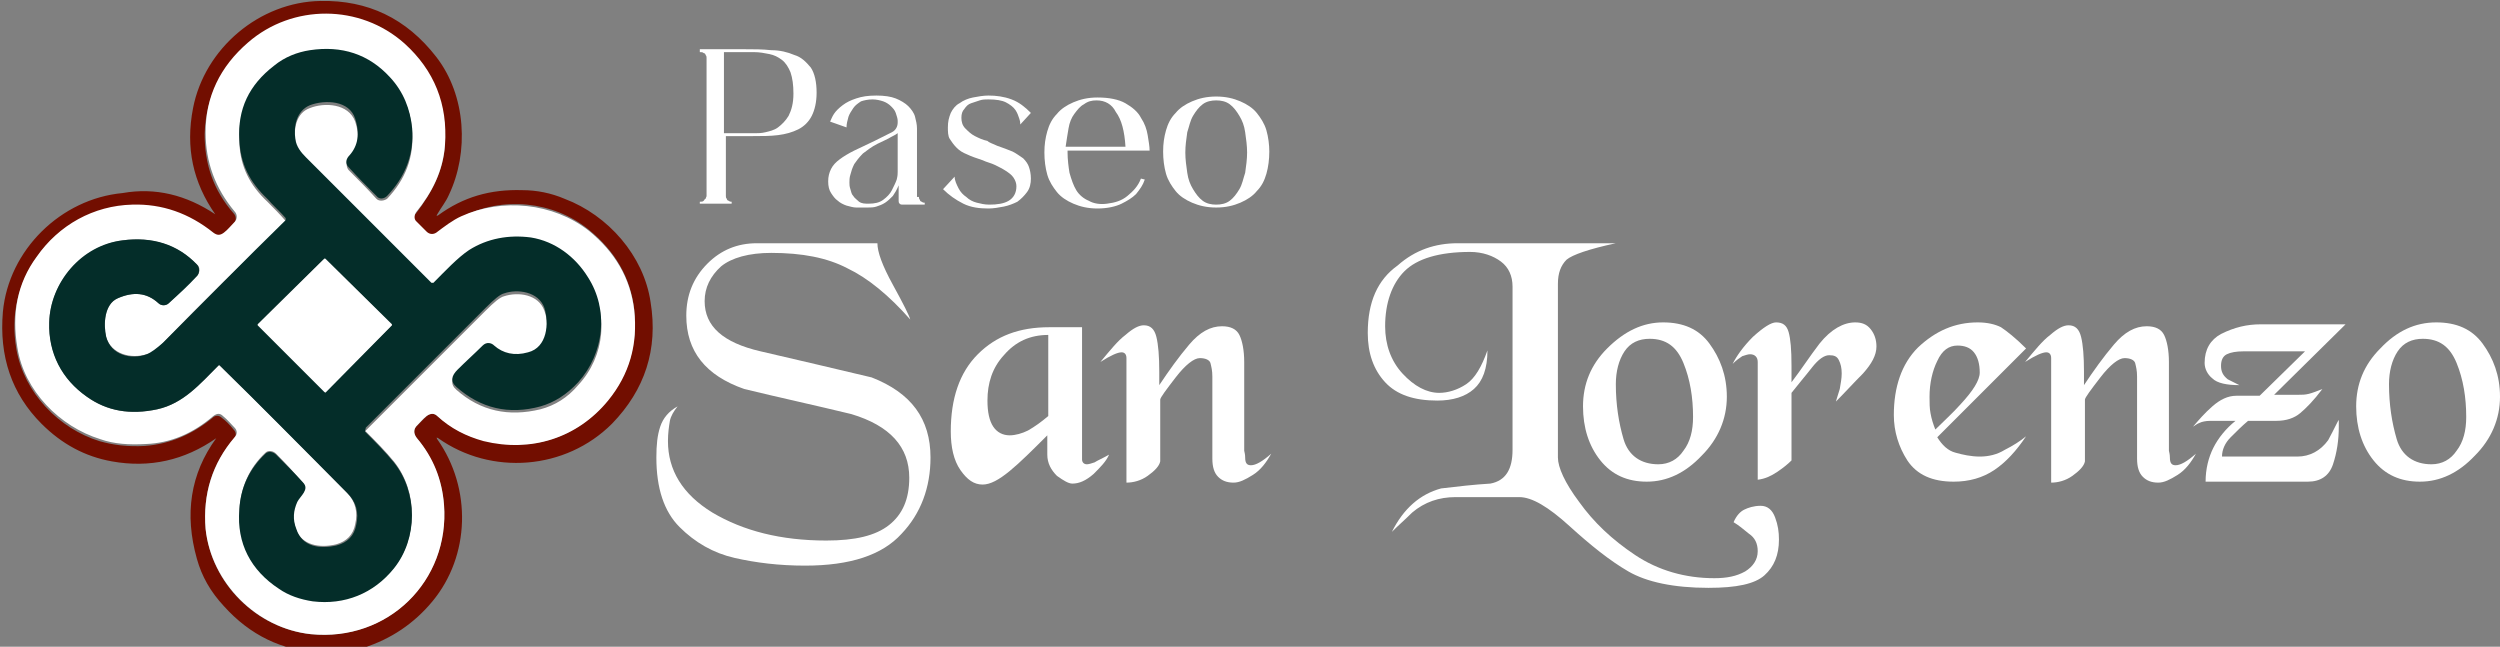
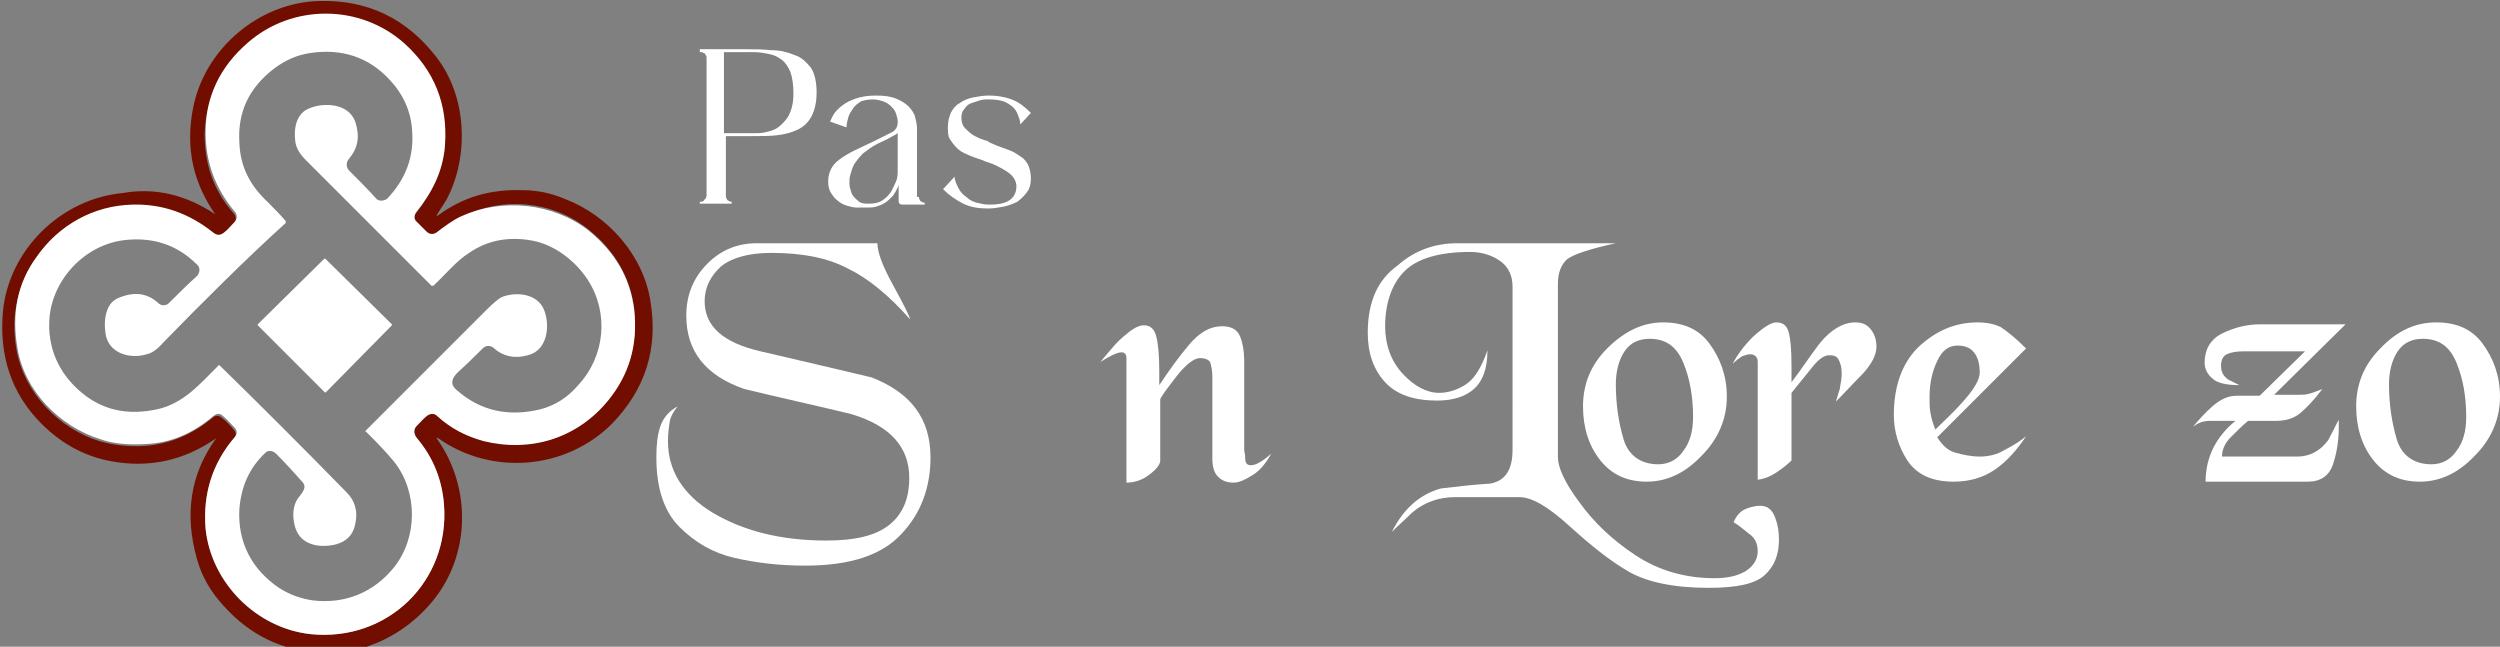
<svg xmlns="http://www.w3.org/2000/svg" version="1.1" id="Layer_1" x="0px" y="0px" viewBox="0 0 259 67" style="enable-background:new 0 0 259 67;" xml:space="preserve">
  <rect x="0" y="0" width="259" height="67" fill="#808080" stroke="none" />
  <style type="text/css">
	.st0{fill:#720E00;}
	.st1{fill:#FFFFFF;}
	.st2{fill:#042D29;}
</style>
  <g>
    <g>
      <path class="st0" d="M22.3,22.2c-2.3-3.3-3.1-6.9-2.3-11c1.2-6.2,6.9-11,13.2-11.1c4.9-0.1,8.9,1.8,12,5.8c3.1,4,3.4,9.9,1.3,14.3    c-0.3,0.7-0.8,1.3-1.2,2c-0.1,0.2-0.1,0.2,0.1,0.1c2.6-1.9,5.4-2.7,8.7-2.6c1.5,0,3,0.3,4.4,0.9c4.5,1.7,8.2,5.9,8.9,10.7    c0.8,4.9-0.6,9.1-4,12.6c-4.8,4.8-12.5,5.4-18,1.5c-0.2-0.1-0.2-0.1-0.1,0.1c3.6,5.1,3.4,12.1-0.5,16.8c-1.9,2.3-4.3,3.9-7.1,4.8    c-1.4,0.4-3,0.6-4.6,0.5c-3.9-0.2-7.2-1.8-9.9-4.8c-1.4-1.5-2.3-3.1-2.8-4.9c-1.3-4.6-0.7-8.8,2-12.5c0-0.1,0-0.1,0,0    c-3.3,2.3-6.9,3.1-10.8,2.4c-2.8-0.5-5.2-1.8-7.3-3.9c-3.1-3.1-4.4-7-4-11.6c0.6-6.4,6-11.7,12.4-12.3    C16.1,19.4,19.3,20.2,22.3,22.2C22.3,22.3,22.3,22.3,22.3,22.2z M45.3,43.1c1.4,1.2,3,2.1,4.8,2.5c4.9,1.3,9.7-0.2,12.9-4.2    c2.2-2.7,3.1-5.9,2.7-9.4c-0.4-3.3-2-6-4.7-8.2c-3.7-3-9-3.5-13.2-1.3c-0.9,0.5-1.8,1.1-2.6,1.7c-0.3,0.2-0.7,0.2-1-0.1l-1.1-1.1    c-0.3-0.3-0.3-0.6,0-0.9c1.6-2.1,2.8-4.3,3-7C46.3,11,45,7.4,41.8,4.7c-4.6-4.1-11.6-4.1-16.2-0.1c-2.8,2.5-4.3,5.6-4.4,9.3    c0,3.1,0.9,5.8,3,8.2c0.3,0.3,0.3,0.8,0,1.1c-0.3,0.4-0.7,0.7-1.1,1.1c-0.3,0.3-0.7,0.3-1.1,0c-2.5-2-5.3-3-8.4-2.9    c-4,0.1-7.6,2-9.9,5.4c-1.9,2.8-2.6,5.9-2,9.4c0.8,4.5,4.4,8.2,8.6,9.5c1.4,0.4,2.9,0.6,4.7,0.5c2.5-0.2,4.8-1.1,7-2.9    c0.3-0.3,0.7-0.3,1,0c0.4,0.3,0.8,0.7,1.2,1.2c0.3,0.3,0.3,0.7,0,1C22,48,21,51.2,21.3,54.8c0.6,5.7,5.3,10.3,10.9,10.9    c8,0.8,14.4-5.6,13.8-13.4c-0.2-2.6-1.2-4.9-2.8-6.9c-0.3-0.3-0.4-0.8-0.1-1.2c0.4-0.4,0.7-0.7,1.1-1.1    C44.6,42.8,45,42.8,45.3,43.1z" />
      <path class="st1" d="M45.3,43.1c-0.3-0.3-0.7-0.3-1.1,0c-0.4,0.3-0.7,0.7-1.1,1.1c-0.3,0.4-0.2,0.8,0.1,1.2c1.7,2,2.6,4.3,2.8,6.9    c0.6,7.9-5.8,14.2-13.8,13.4c-5.6-0.6-10.3-5.3-10.9-10.9C21,51.2,22,48,24.3,45.3c0.3-0.3,0.3-0.7,0-1c-0.4-0.4-0.7-0.8-1.2-1.2    c-0.3-0.3-0.6-0.3-1,0c-2.1,1.8-4.4,2.8-7,2.9c-1.7,0.1-3.3,0-4.7-0.5c-4.2-1.3-7.9-5-8.6-9.5c-0.6-3.5,0-6.7,2-9.4    c2.3-3.3,5.9-5.3,9.9-5.4c3.1-0.1,5.9,0.9,8.4,2.9c0.4,0.3,0.7,0.3,1.1,0c0.4-0.3,0.7-0.7,1.1-1.1c0.3-0.3,0.3-0.8,0-1.1    c-2-2.4-3-5.1-3-8.2c0-3.7,1.5-6.8,4.4-9.3c4.6-4,11.6-4,16.2,0.1c3.1,2.8,4.5,6.3,4.2,10.5c-0.2,2.7-1.3,4.9-3,7    c-0.2,0.3-0.2,0.7,0,0.9l1.1,1.1c0.3,0.3,0.7,0.3,1,0.1c0.8-0.6,1.7-1.3,2.6-1.7C52,20.5,57.3,21,61,23.9c2.7,2.2,4.3,4.9,4.7,8.2    c0.4,3.6-0.5,6.7-2.7,9.4c-3.2,3.9-8,5.4-12.9,4.2C48.3,45.2,46.7,44.4,45.3,43.1z M37.9,44.6c4.1-4.1,8.2-8.2,12.4-12.4    c0.9-0.9,1.5-1.4,1.9-1.5c1.5-0.5,3.6-0.2,4.2,1.5c0.6,1.6,0.3,4.1-1.7,4.6c-1.4,0.4-2.6,0.1-3.5-0.7c-0.3-0.3-0.8-0.4-1.2,0    c-0.8,0.8-1.6,1.6-2.6,2.5c-0.6,0.6-0.8,1.2-0.1,1.8c2.5,2.2,5.4,2.8,8.7,2c1.5-0.4,2.8-1.2,3.9-2.5c2.8-3,3.2-7.5,1-10.9    c-1.3-2-3.5-3.7-5.9-4.1c-2.4-0.4-4.5,0-6.4,1.3c-1.3,0.8-2.5,2.3-3.7,3.4c0,0-0.1,0-0.2,0c-4.4-4.4-8.7-8.7-13-13    c-0.6-0.6-1-1.2-1.1-1.9c-0.2-1.4,0.1-3,1.5-3.5c1.5-0.6,4-0.5,4.7,1.4c0.5,1.5,0.3,2.7-0.6,3.8c-0.3,0.3-0.4,0.8-0.1,1.2    c1,1,2,2,2.9,3c0.3,0.3,0.8,0.2,1.1,0c1.9-2,2.8-4.3,2.6-7c-0.1-2-0.9-3.8-2.3-5.3c-2.2-2.4-5-3.3-8.3-2.8    c-1.3,0.2-2.5,0.7-3.7,1.6c-2.6,2-3.8,4.5-3.6,7.7c0.1,2.5,1.1,4.4,2.9,6.1c0.6,0.6,1.3,1.3,1.9,2c0,0,0,0.1,0,0.2    C25.3,27,21,31.3,16.9,35.5c-0.6,0.7-1.2,1.1-1.7,1.2c-1.6,0.5-3.7,0-4.2-1.8c-0.3-1.3-0.2-3.4,1.2-4c1.6-0.7,3-0.6,4.2,0.5    c0.3,0.3,0.8,0.3,1.1,0c0.9-0.9,1.9-1.9,2.9-2.8c0.3-0.3,0.4-0.9,0-1.2c-2.1-2.1-4.7-2.9-7.7-2.5c-4.2,0.6-7.5,4.4-7.6,8.5    C5,36.5,6.4,39.2,9,41.1c2.1,1.5,4.5,1.9,7.3,1.3c2.7-0.6,4.4-2.6,6.3-4.5c0.1-0.1,0.1-0.1,0.2,0C27,42,31.4,46.4,35.9,51    c0.9,0.9,1.2,2,0.9,3.3c-0.2,1.1-0.9,1.8-2,2.1c-1.7,0.4-3.6,0.1-4.2-1.7c-0.3-1-0.3-2,0.1-2.8c0.3-0.6,1.3-1.3,0.6-2    C30.5,49,29.6,48,28.6,47c-0.3-0.3-0.8-0.4-1.1-0.1c-1.7,1.6-2.5,3.5-2.7,5.8c-0.2,3.5,1.3,6.3,4.1,8.2c1.1,0.7,2.2,1.1,3.5,1.3    c3.3,0.4,6.3-0.8,8.4-3.4c2.5-3.1,2.5-7.9,0-11c-0.9-1.1-1.9-2.1-2.9-3.1C37.8,44.7,37.8,44.7,37.9,44.6z" />
-       <path class="st2" d="M37.9,44.8c1,1,2,2,2.9,3.1c2.5,3.1,2.5,7.9,0,11c-2.1,2.6-5.1,3.8-8.4,3.4c-1.3-0.2-2.5-0.6-3.5-1.3    c-2.9-1.9-4.4-4.7-4.1-8.2c0.1-2.2,1-4.2,2.7-5.8c0.3-0.3,0.8-0.2,1.1,0.1c1,1,1.9,1.9,2.8,2.9c0.7,0.7-0.3,1.4-0.6,2    c-0.4,0.9-0.5,1.8-0.1,2.8c0.6,1.9,2.5,2.1,4.2,1.7c1.1-0.3,1.8-1,2-2.1c0.3-1.3,0-2.4-0.9-3.3c-4.6-4.6-8.9-9-13.2-13.2    c-0.1-0.1-0.1-0.1-0.2,0c-1.9,1.9-3.6,3.9-6.3,4.5c-2.8,0.6-5.2,0.2-7.3-1.3c-2.6-1.8-4-4.5-3.9-7.7c0.1-4.1,3.3-8,7.6-8.5    c3.1-0.4,5.7,0.4,7.7,2.5c0.3,0.3,0.3,0.9,0,1.2c-0.9,1-1.9,1.9-2.9,2.8c-0.3,0.3-0.8,0.3-1.1,0c-1.2-1.1-2.6-1.2-4.2-0.5    c-1.4,0.6-1.5,2.7-1.2,4c0.5,1.9,2.6,2.4,4.2,1.8c0.5-0.2,1-0.6,1.7-1.2c4.2-4.2,8.4-8.5,12.7-12.7c0,0,0-0.1,0-0.2    c-0.6-0.7-1.3-1.3-1.9-2c-1.8-1.7-2.8-3.6-2.9-6.1c-0.2-3.2,1-5.7,3.6-7.7c1.1-0.9,2.4-1.4,3.7-1.6c3.3-0.5,6.1,0.4,8.3,2.8    c1.4,1.5,2.1,3.3,2.3,5.3c0.2,2.7-0.7,5-2.6,7c-0.3,0.3-0.8,0.4-1.1,0c-1-1-1.9-1.9-2.9-3c-0.4-0.4-0.2-0.9,0.1-1.2    c0.9-1,1.1-2.3,0.6-3.8c-0.6-1.9-3.1-2-4.7-1.4c-1.4,0.6-1.7,2.2-1.5,3.5c0.1,0.8,0.6,1.4,1.1,1.9c4.3,4.3,8.6,8.6,13,13    c0,0,0.1,0,0.2,0c1.2-1.2,2.5-2.6,3.7-3.4c1.9-1.2,4.1-1.6,6.4-1.3c2.5,0.4,4.6,2,5.9,4.1c2.2,3.4,1.7,7.9-1,10.9    c-1.2,1.3-2.5,2.1-3.9,2.5c-3.3,0.9-6.2,0.2-8.7-2c-0.7-0.6-0.5-1.2,0.1-1.8c0.9-0.9,1.8-1.7,2.6-2.5c0.4-0.4,0.9-0.3,1.2,0    c0.9,0.8,2.1,1.1,3.5,0.7c2-0.5,2.2-3,1.7-4.6c-0.6-1.7-2.8-2-4.2-1.5c-0.4,0.1-1,0.6-1.9,1.5c-4.2,4.2-8.3,8.3-12.4,12.4    C37.8,44.7,37.8,44.7,37.9,44.8z M33.6,40.6c0,0,0.1,0,0.1,0l0,0l6.9-6.9c0,0,0-0.1,0-0.1l0,0l-6.9-6.8c0,0-0.1,0-0.1,0l-6.9,6.8    c0,0,0,0.1,0,0.1L33.6,40.6z" />
      <path class="st1" d="M33.6,40.6l-6.9-6.9c0,0,0-0.1,0-0.1l6.9-6.8c0,0,0.1,0,0.1,0l6.9,6.8c0,0,0,0.1,0,0.1l0,0l-6.8,6.9    C33.7,40.7,33.7,40.7,33.6,40.6L33.6,40.6z" />
    </g>
    <g>
      <g>
        <path class="st1" d="M77.2,5.1c0.9,0,1.8,0,2.7,0.1c0.9,0,1.7,0.2,2.4,0.5C83,5.9,83.5,6.4,84,7c0.4,0.6,0.6,1.5,0.6,2.6     c0,1-0.2,1.8-0.5,2.4c-0.3,0.6-0.8,1.1-1.4,1.4c-0.6,0.3-1.3,0.5-2.1,0.6c-0.8,0.1-1.7,0.1-2.6,0.1h-2.8l0,6.2     c0,0.1,0,0.2,0.1,0.3c0,0.1,0.1,0.2,0.2,0.2c0.1,0.1,0.2,0.1,0.3,0.1v0.2h-3.3v-0.2c0.2,0,0.3,0,0.4-0.1c0.1-0.1,0.1-0.2,0.2-0.2     c0-0.1,0.1-0.2,0.1-0.3V6c0-0.1,0-0.2-0.1-0.3c0-0.1-0.1-0.2-0.2-0.2c-0.1-0.1-0.2-0.1-0.4-0.1V5.1H77.2z M78.3,13.8     c0.2,0,0.6,0,1-0.1c0.4-0.1,0.9-0.2,1.3-0.5c0.4-0.3,0.8-0.7,1.1-1.2c0.3-0.6,0.5-1.3,0.5-2.3c0-0.9-0.1-1.6-0.3-2.2     c-0.2-0.5-0.5-1-0.9-1.3c-0.4-0.3-0.8-0.5-1.3-0.6c-0.5-0.1-1-0.2-1.6-0.2h-3.1v8.4H78.3z" />
        <path class="st1" d="M95.2,20.4c0,0.1,0,0.2,0.1,0.3c0,0.1,0.1,0.2,0.2,0.2c0.1,0.1,0.2,0.1,0.3,0.1v0.2h-2.3     c-0.1,0-0.2,0-0.3-0.1c-0.1-0.1-0.1-0.2-0.1-0.3v-1.6c-0.2,0.5-0.4,0.8-0.6,1.1c-0.3,0.3-0.5,0.5-0.8,0.7     c-0.3,0.2-0.6,0.3-0.9,0.4c-0.3,0.1-0.6,0.1-0.9,0.1c0,0-0.2,0-0.4,0c-0.2,0-0.5,0-0.8,0c-0.3,0-0.6-0.1-1-0.2     c-0.3-0.1-0.7-0.3-0.9-0.5c-0.3-0.2-0.5-0.5-0.7-0.8c-0.2-0.3-0.3-0.7-0.3-1.2c0-0.5,0.1-0.9,0.3-1.3c0.2-0.4,0.5-0.7,0.9-1     c0.4-0.3,0.9-0.6,1.5-0.9c0.6-0.3,1.3-0.6,2.1-1c0.8-0.4,1.4-0.7,1.8-0.9c0.4-0.2,0.6-0.6,0.6-1v-0.2c0-0.2-0.1-0.5-0.2-0.8     c-0.1-0.3-0.3-0.5-0.5-0.7c-0.2-0.2-0.5-0.4-0.8-0.5c-0.3-0.1-0.7-0.2-1.1-0.2c-0.5,0-0.9,0.1-1.2,0.2c-0.3,0.2-0.6,0.4-0.8,0.7     c-0.2,0.3-0.4,0.6-0.5,0.9c-0.1,0.4-0.2,0.7-0.2,1.1l-1.7-0.6c0.1-0.2,0.2-0.5,0.4-0.8c0.2-0.3,0.5-0.6,0.9-0.9     c0.4-0.3,0.8-0.5,1.4-0.7c0.6-0.2,1.2-0.3,2.1-0.3c0.8,0,1.5,0.1,2,0.3c0.5,0.2,1,0.5,1.3,0.8c0.3,0.3,0.6,0.7,0.7,1.1     c0.1,0.4,0.2,0.8,0.2,1.2V20.4z M93.1,13.7c-0.2,0.2-0.4,0.3-0.8,0.5c-0.3,0.2-0.8,0.4-1.4,0.7c-0.6,0.3-1.1,0.7-1.5,1     c-0.4,0.4-0.7,0.8-0.9,1.1c-0.2,0.4-0.3,0.7-0.4,1.1c-0.1,0.3-0.1,0.6-0.1,0.8c0,0.2,0,0.4,0.1,0.7s0.1,0.5,0.3,0.7     c0.1,0.2,0.4,0.4,0.6,0.6c0.3,0.2,0.6,0.2,1,0.2c0.6,0,1.1-0.1,1.5-0.4c0.4-0.3,0.7-0.6,0.9-1c0.2-0.4,0.4-0.8,0.5-1.1     c0.1-0.4,0.1-0.6,0.1-0.8V13.7z" />
        <path class="st1" d="M103.3,15.1c0.6,0.2,1.1,0.4,1.6,0.6c0.4,0.2,0.8,0.5,1.1,0.7c0.3,0.3,0.5,0.6,0.6,0.9     c0.1,0.3,0.2,0.7,0.2,1.2c0,0.5-0.1,1-0.4,1.4c-0.3,0.4-0.6,0.7-1,1c-0.4,0.2-0.9,0.4-1.4,0.5c-0.5,0.1-1.1,0.2-1.6,0.2     c-0.9,0-1.8-0.1-2.6-0.5c-0.8-0.4-1.5-0.9-2.1-1.5l1.2-1.3c0,0.4,0.2,0.8,0.4,1.2c0.2,0.4,0.5,0.7,0.8,0.9     c0.3,0.3,0.7,0.5,1.1,0.6c0.4,0.1,0.8,0.2,1.3,0.2c0.8,0,1.5-0.1,2-0.4c0.5-0.3,0.8-0.8,0.8-1.5c0-0.3-0.1-0.6-0.3-0.9     c-0.2-0.3-0.5-0.5-0.8-0.7s-0.7-0.4-1.1-0.6c-0.4-0.2-0.9-0.3-1.3-0.5c-0.6-0.2-1.2-0.4-1.6-0.6c-0.5-0.2-0.8-0.4-1.1-0.7     c-0.3-0.3-0.5-0.6-0.7-0.9c-0.2-0.3-0.2-0.8-0.2-1.2c0-0.6,0.1-1,0.3-1.5c0.2-0.4,0.5-0.8,0.9-1c0.4-0.3,0.9-0.5,1.4-0.6     c0.5-0.1,1.1-0.2,1.6-0.2c0.8,0,1.6,0.1,2.4,0.4c0.8,0.3,1.4,0.8,2,1.4l-1.1,1.2c0-0.1,0-0.3-0.1-0.6c-0.1-0.3-0.2-0.6-0.4-0.9     c-0.2-0.3-0.6-0.6-1-0.8c-0.4-0.2-1-0.3-1.8-0.3c-0.3,0-0.6,0-0.9,0.1c-0.3,0.1-0.6,0.2-0.9,0.3c-0.3,0.1-0.5,0.3-0.7,0.6     c-0.2,0.2-0.3,0.5-0.3,0.9c0,0.4,0.1,0.8,0.4,1.1c0.3,0.3,0.6,0.6,1,0.8c0.4,0.2,0.8,0.4,1.3,0.5     C102.5,14.8,102.9,14.9,103.3,15.1z" />
-         <path class="st1" d="M114.7,21.1c0.8-0.1,1.5-0.3,2.1-0.8c0.6-0.5,1.1-1,1.4-1.8l0.4,0.1c-0.2,0.6-0.5,1-0.9,1.5     c-0.4,0.4-0.9,0.7-1.5,1c-0.6,0.3-1.5,0.5-2.5,0.5c-1,0-1.8-0.2-2.5-0.5c-0.7-0.3-1.3-0.7-1.7-1.2c-0.4-0.5-0.8-1.1-1-1.8     c-0.2-0.7-0.3-1.5-0.3-2.3c0-0.8,0.1-1.5,0.3-2.2c0.2-0.7,0.5-1.3,1-1.8c0.4-0.5,1-0.9,1.7-1.2c0.7-0.3,1.5-0.5,2.5-0.5     c1.2,0,2.2,0.2,2.9,0.6c0.7,0.4,1.3,0.9,1.6,1.5c0.4,0.6,0.6,1.2,0.7,1.8c0.1,0.6,0.2,1.2,0.2,1.6h-8.5v0.2     c0,0.7,0.1,1.5,0.2,2.1c0.2,0.7,0.4,1.3,0.7,1.8c0.3,0.5,0.8,0.9,1.3,1.1C113.3,21.1,114,21.2,114.7,21.1z M113.6,10.4     c-0.5,0-0.9,0.1-1.3,0.4c-0.4,0.2-0.7,0.6-1,1c-0.3,0.4-0.5,0.9-0.6,1.5c-0.1,0.6-0.2,1.2-0.3,1.9h6.2v0c-0.1-1.6-0.4-2.8-1-3.6     C115.2,10.8,114.5,10.4,113.6,10.4z" />
-         <path class="st1" d="M126,10c1,0,1.8,0.2,2.5,0.5c0.7,0.3,1.3,0.7,1.7,1.2c0.4,0.5,0.8,1.1,1,1.8c0.2,0.7,0.3,1.5,0.3,2.2     c0,0.8-0.1,1.6-0.3,2.3c-0.2,0.7-0.5,1.3-1,1.8c-0.4,0.5-1,0.9-1.7,1.2c-0.7,0.3-1.5,0.5-2.5,0.5c-1,0-1.8-0.2-2.5-0.5     c-0.7-0.3-1.3-0.7-1.7-1.2c-0.4-0.5-0.8-1.1-1-1.8c-0.2-0.7-0.3-1.5-0.3-2.3c0-0.8,0.1-1.5,0.3-2.2c0.2-0.7,0.5-1.3,1-1.8     c0.4-0.5,1-0.9,1.7-1.2C124.2,10.2,125,10,126,10z M126,21.2c0.5,0,1-0.1,1.4-0.4c0.4-0.3,0.7-0.7,1-1.2c0.3-0.5,0.4-1.1,0.6-1.7     c0.1-0.7,0.2-1.4,0.2-2.1s-0.1-1.4-0.2-2.1c-0.1-0.7-0.3-1.2-0.6-1.7c-0.3-0.5-0.6-0.9-1-1.2c-0.4-0.3-0.9-0.4-1.4-0.4     c-0.5,0-1,0.1-1.4,0.4c-0.4,0.3-0.7,0.7-1,1.2c-0.3,0.5-0.4,1.1-0.6,1.7c-0.1,0.7-0.2,1.4-0.2,2.1s0.1,1.4,0.2,2.1     c0.1,0.7,0.3,1.2,0.6,1.7c0.3,0.5,0.6,0.9,1,1.2C125,21.1,125.5,21.2,126,21.2z" />
      </g>
    </g>
    <g>
      <g>
        <path class="st1" d="M78.4,25.2h12.5c0,0.9,0.5,2.3,1.6,4.3c1.1,2,1.7,3.2,1.8,3.6c-2.2-2.5-4.4-4.3-6.5-5.3     c-2.1-1.1-4.7-1.6-7.9-1.6c-2.3,0-4.1,0.5-5.2,1.4c-1.1,1-1.7,2.2-1.7,3.6c0,2.6,1.9,4.3,5.8,5.2c3.9,0.9,7.7,1.8,11.5,2.7     c4.1,1.6,6.1,4.3,6.1,8.3c0,3.1-1,5.8-3,7.9c-2,2.2-5.3,3.3-10,3.3c-2.7,0-5.1-0.3-7.3-0.8c-2.2-0.5-4.1-1.6-5.7-3.2     c-1.6-1.6-2.4-4-2.4-7.2c0-1.3,0.1-2.3,0.4-3.2c0.3-0.9,0.9-1.6,1.8-2.1c-0.4,0.5-0.7,1-0.8,1.5c-0.1,0.6-0.2,1.3-0.2,2.1     c0,3,1.5,5.5,4.6,7.4C77,55,80.9,56,85.6,56c3,0,5.1-0.5,6.5-1.6c1.4-1.1,2.1-2.7,2.1-4.9c0-3.2-2-5.4-6-6.6     c-3.7-0.9-7.4-1.7-11.1-2.6c-4-1.4-6-3.9-6-7.6c0-2.1,0.7-3.9,2.2-5.4C74.7,25.9,76.4,25.2,78.4,25.2z" />
-         <path class="st1" d="M112.1,33.6v14c0,0.3,0.2,0.5,0.5,0.5c0.2,0,0.5-0.1,0.8-0.2c0.3-0.2,0.8-0.4,1.5-0.8     c-0.3,0.7-0.9,1.3-1.6,2c-0.8,0.7-1.5,1-2.2,1c-0.4,0-0.9-0.3-1.6-0.8c-0.6-0.6-1-1.3-1-2.2v-2c-1.5,1.5-2.8,2.8-3.9,3.7     c-1.1,0.9-2,1.4-2.8,1.4c-0.9,0-1.6-0.5-2.3-1.5c-0.7-1-1-2.4-1-4c0-3.4,0.9-6.1,2.8-8c1.9-1.9,4.3-2.8,7.4-2.8H112.1z      M102.3,41.5c0,1.2,0.2,2.1,0.6,2.7c0.4,0.6,1,0.9,1.7,0.9c0.6,0,1.3-0.2,1.9-0.5c0.7-0.4,1.4-0.9,2.1-1.5v-8.4     c-1.9,0-3.4,0.7-4.6,2.1C102.8,38.1,102.3,39.7,102.3,41.5z" />
        <path class="st1" d="M129,47.4c0,0.6,0.2,0.8,0.6,0.8c0.5,0,1.2-0.4,2.1-1.2c-0.5,0.9-1.1,1.7-1.9,2.2c-0.8,0.5-1.4,0.8-2,0.8     c-0.7,0-1.2-0.2-1.6-0.6c-0.4-0.4-0.6-1-0.6-1.9v-8.5c0-0.6-0.1-1-0.2-1.4c-0.1-0.3-0.5-0.5-1.1-0.5c-0.6,0-1.5,0.7-2.5,2     c-1,1.3-1.6,2.1-1.6,2.3v6.4c-0.1,0.5-0.6,1-1.3,1.5c-0.7,0.5-1.5,0.7-2.2,0.7V37.1c0-0.4-0.2-0.6-0.5-0.6c-0.4,0-1.1,0.3-2.2,1     c1-1.2,1.8-2.2,2.6-2.8c0.8-0.7,1.4-1,1.9-1c0.7,0,1.1,0.4,1.3,1.2c0.2,0.8,0.3,2,0.3,3.6v1.4c1-1.5,2-2.9,3.1-4.2     c1.1-1.3,2.2-1.9,3.4-1.9c0.9,0,1.5,0.3,1.8,0.9c0.3,0.6,0.5,1.6,0.5,2.8c0,0.4,0,0.7,0,1.1c0,0.4,0,0.7,0,1.1c0,0.7,0,1.5,0,2.3     c0,0.8,0,1.8,0,3c0,0.7,0,1.2,0,1.7C129,47.1,129,47.3,129,47.4z" />
        <path class="st1" d="M151,25.2h16.4c-2.8,0.6-4.5,1.2-5.1,1.7c-0.6,0.6-0.9,1.4-0.9,2.5v18c0,1,0.7,2.6,2.2,4.6     c1.5,2.1,3.4,3.9,5.8,5.5c2.4,1.6,5.2,2.4,8.2,2.4c1.3,0,2.3-0.2,3.2-0.7c0.8-0.5,1.3-1.2,1.3-2.1c0-0.8-0.3-1.4-0.9-1.8     c-0.6-0.5-1.1-0.9-1.6-1.2c0.3-0.7,0.7-1.1,1.1-1.3c0.4-0.2,1-0.4,1.7-0.4c0.7,0,1.2,0.4,1.5,1.2c0.3,0.8,0.4,1.5,0.4,2.3     c0,1.6-0.5,2.8-1.5,3.7c-1,0.9-2.9,1.3-5.8,1.3c-3.6,0-6.4-0.6-8.3-1.7c-1.9-1.1-3.9-2.7-6.1-4.7c-2.2-2-3.9-3-5.2-3h-6.6     c-1.7,0-3.2,0.5-4.5,1.6c-0.7,0.7-1.4,1.3-2.1,2c1.2-2.4,2.9-3.9,5.1-4.5c1.7-0.2,3.4-0.4,5.1-0.5c1.6-0.3,2.3-1.5,2.3-3.5V29.7     c0-1.1-0.4-2-1.2-2.6c-0.8-0.6-1.9-1-3.2-1c-3.2,0-5.5,0.7-6.8,2c-1.3,1.3-2,3.3-2,5.7c0,1.9,0.6,3.6,1.8,4.9     c1.2,1.3,2.5,2,3.8,2c0.9,0,1.9-0.3,2.8-0.9c0.9-0.6,1.6-1.8,2.2-3.5c0,1.9-0.5,3.2-1.4,4c-0.9,0.8-2.2,1.2-3.8,1.2     c-2.4,0-4.2-0.6-5.4-1.9c-1.2-1.3-1.8-3-1.8-5.1c0-3.2,1-5.5,3.1-7C146.6,25.9,148.7,25.2,151,25.2z" />
        <path class="st1" d="M172.3,33.4c2.1,0,3.7,0.7,4.8,2.2s1.8,3.3,1.8,5.5c0,2.3-0.9,4.4-2.6,6.1c-1.7,1.8-3.6,2.7-5.7,2.7     c-2,0-3.6-0.7-4.8-2.2c-1.2-1.5-1.8-3.4-1.8-5.6c0-2.3,0.8-4.3,2.5-6C168.3,34.3,170.2,33.4,172.3,33.4z M167.4,39.8     c0,2.1,0.3,4,0.8,5.7c0.5,1.7,1.8,2.6,3.6,2.6c1.1,0,2-0.5,2.6-1.4c0.7-0.9,1-2.1,1-3.5c0-2-0.3-3.9-1-5.6     c-0.7-1.7-1.8-2.5-3.5-2.5c-1.1,0-2,0.4-2.6,1.3S167.4,38.5,167.4,39.8z" />
        <path class="st1" d="M184,33.4c0.7,0,1.1,0.3,1.3,1c0.2,0.7,0.3,1.8,0.3,3.5v1.7c1-1.3,1.9-2.7,2.9-4c1.2-1.5,2.5-2.2,3.7-2.2     c0.7,0,1.2,0.2,1.6,0.7c0.4,0.5,0.6,1.1,0.6,1.8c0,0.9-0.5,1.8-1.4,2.8c-1,1-1.9,2-2.8,2.9c0.1-0.3,0.2-0.7,0.4-1.3     c0.1-0.6,0.2-1.1,0.2-1.6c0-0.6-0.1-1-0.3-1.4c-0.2-0.4-0.5-0.5-1-0.5c-0.5,0-1.1,0.4-1.8,1.3c-0.7,0.9-1.4,1.7-2.1,2.6v7     c-0.4,0.4-0.9,0.8-1.5,1.2c-0.6,0.4-1.2,0.7-2,0.8V37.5c0-0.5-0.3-0.8-0.8-0.8c-0.2,0-0.5,0.1-0.8,0.2c-0.3,0.2-0.6,0.4-1,0.8     c0.4-0.8,1.1-1.8,2.1-2.8C182.7,33.9,183.5,33.4,184,33.4z" />
        <path class="st1" d="M204.9,33.4c1,0,1.8,0.2,2.4,0.5c0.6,0.4,1.5,1.1,2.6,2.2l-9.2,9.2c0.5,0.8,1.1,1.4,1.9,1.6     c0.7,0.2,1.6,0.4,2.5,0.4c0.9,0,1.8-0.2,2.6-0.7c0.8-0.4,1.6-0.9,2.2-1.4c-1,1.5-2.1,2.7-3.3,3.5c-1.2,0.8-2.6,1.2-4.2,1.2     c-2.2,0-3.8-0.7-4.8-2.2c-0.9-1.4-1.4-3-1.4-4.7c0-2.9,0.8-5.3,2.5-7C200.5,34.3,202.5,33.4,204.9,33.4z M200.5,44.5     c0.9-0.9,1.8-1.7,2.6-2.6c1.3-1.4,2-2.5,2-3.3c0-0.9-0.2-1.6-0.6-2.1c-0.4-0.5-1-0.7-1.7-0.7c-0.9,0-1.6,0.5-2.1,1.6     c-0.5,1-0.8,2.3-0.8,3.7c0,0.6,0,1.2,0.1,1.7C200.1,43.4,200.3,44,200.5,44.5z" />
-         <path class="st1" d="M224.8,47.4c0,0.6,0.2,0.8,0.6,0.8c0.5,0,1.2-0.4,2.1-1.2c-0.5,0.9-1.1,1.7-1.9,2.2c-0.8,0.5-1.4,0.8-2,0.8     c-0.7,0-1.2-0.2-1.6-0.6c-0.4-0.4-0.6-1-0.6-1.9v-8.5c0-0.6-0.1-1-0.2-1.4c-0.1-0.3-0.5-0.5-1.1-0.5c-0.6,0-1.5,0.7-2.5,2     c-1,1.3-1.6,2.1-1.6,2.3v6.4c-0.1,0.5-0.6,1-1.3,1.5c-0.7,0.5-1.5,0.7-2.2,0.7V37.1c0-0.4-0.2-0.6-0.5-0.6c-0.4,0-1.1,0.3-2.2,1     c1-1.2,1.8-2.2,2.6-2.8c0.8-0.7,1.4-1,1.9-1c0.7,0,1.1,0.4,1.3,1.2c0.2,0.8,0.3,2,0.3,3.6v1.4c1-1.5,2-2.9,3.1-4.2     c1.1-1.3,2.2-1.9,3.4-1.9c0.9,0,1.5,0.3,1.8,0.9c0.3,0.6,0.5,1.6,0.5,2.8c0,0.4,0,0.7,0,1.1c0,0.4,0,0.7,0,1.1c0,0.7,0,1.5,0,2.3     c0,0.8,0,1.8,0,3c0,0.7,0,1.2,0,1.7C224.8,47.1,224.8,47.3,224.8,47.4z" />
        <path class="st1" d="M234.2,33.6h8.8l-7.4,7.3h2.5c0.4,0,0.7,0,1.1-0.1c0.4-0.1,0.9-0.3,1.4-0.5c-0.9,1.2-1.7,2-2.3,2.5     c-0.6,0.5-1.4,0.8-2.5,0.8h-2.9c-0.6,0.5-1.2,1.1-1.8,1.7c-0.6,0.6-0.9,1.3-0.9,2h7.8c1.3,0,2.4-0.6,3.2-1.7c0.7-1.3,1-2,1.1-2.1     c0,0.3,0,0.5,0,0.7c0,1.4-0.2,2.7-0.6,3.9c-0.4,1.2-1.3,1.8-2.6,1.8h-10.6c0-1.3,0.3-2.5,0.8-3.5c0.5-1,1.3-2,2.3-2.8h-2.6     c-0.5,0-0.9,0.1-1.1,0.2c-0.3,0.1-0.5,0.3-0.7,0.4c0.6-0.7,1.2-1.4,2-2.1c0.8-0.7,1.6-1.1,2.5-1.1h2.4l4.7-4.6h-6.4     c-0.7,0-1.3,0.1-1.7,0.3c-0.4,0.2-0.6,0.6-0.6,1.2c0,0.6,0.2,1,0.7,1.4c0.6,0.3,1,0.5,1.2,0.6c-1.3,0-2.3-0.2-2.8-0.7     c-0.5-0.4-0.8-1-0.8-1.6c0-1.4,0.6-2.4,1.7-3C231.5,33.9,232.8,33.6,234.2,33.6z" />
        <path class="st1" d="M252.4,33.4c2.1,0,3.7,0.7,4.8,2.2s1.8,3.3,1.8,5.5c0,2.3-0.9,4.4-2.6,6.1c-1.7,1.8-3.6,2.7-5.7,2.7     c-2,0-3.6-0.7-4.8-2.2c-1.2-1.5-1.8-3.4-1.8-5.6c0-2.3,0.8-4.3,2.5-6C248.3,34.3,250.2,33.4,252.4,33.4z M247.5,39.8     c0,2.1,0.3,4,0.8,5.7c0.5,1.7,1.8,2.6,3.6,2.6c1.1,0,2-0.5,2.6-1.4c0.7-0.9,1-2.1,1-3.5c0-2-0.3-3.9-1-5.6     c-0.7-1.7-1.8-2.5-3.5-2.5c-1.1,0-2,0.4-2.6,1.3S247.5,38.5,247.5,39.8z" />
      </g>
    </g>
  </g>
</svg>